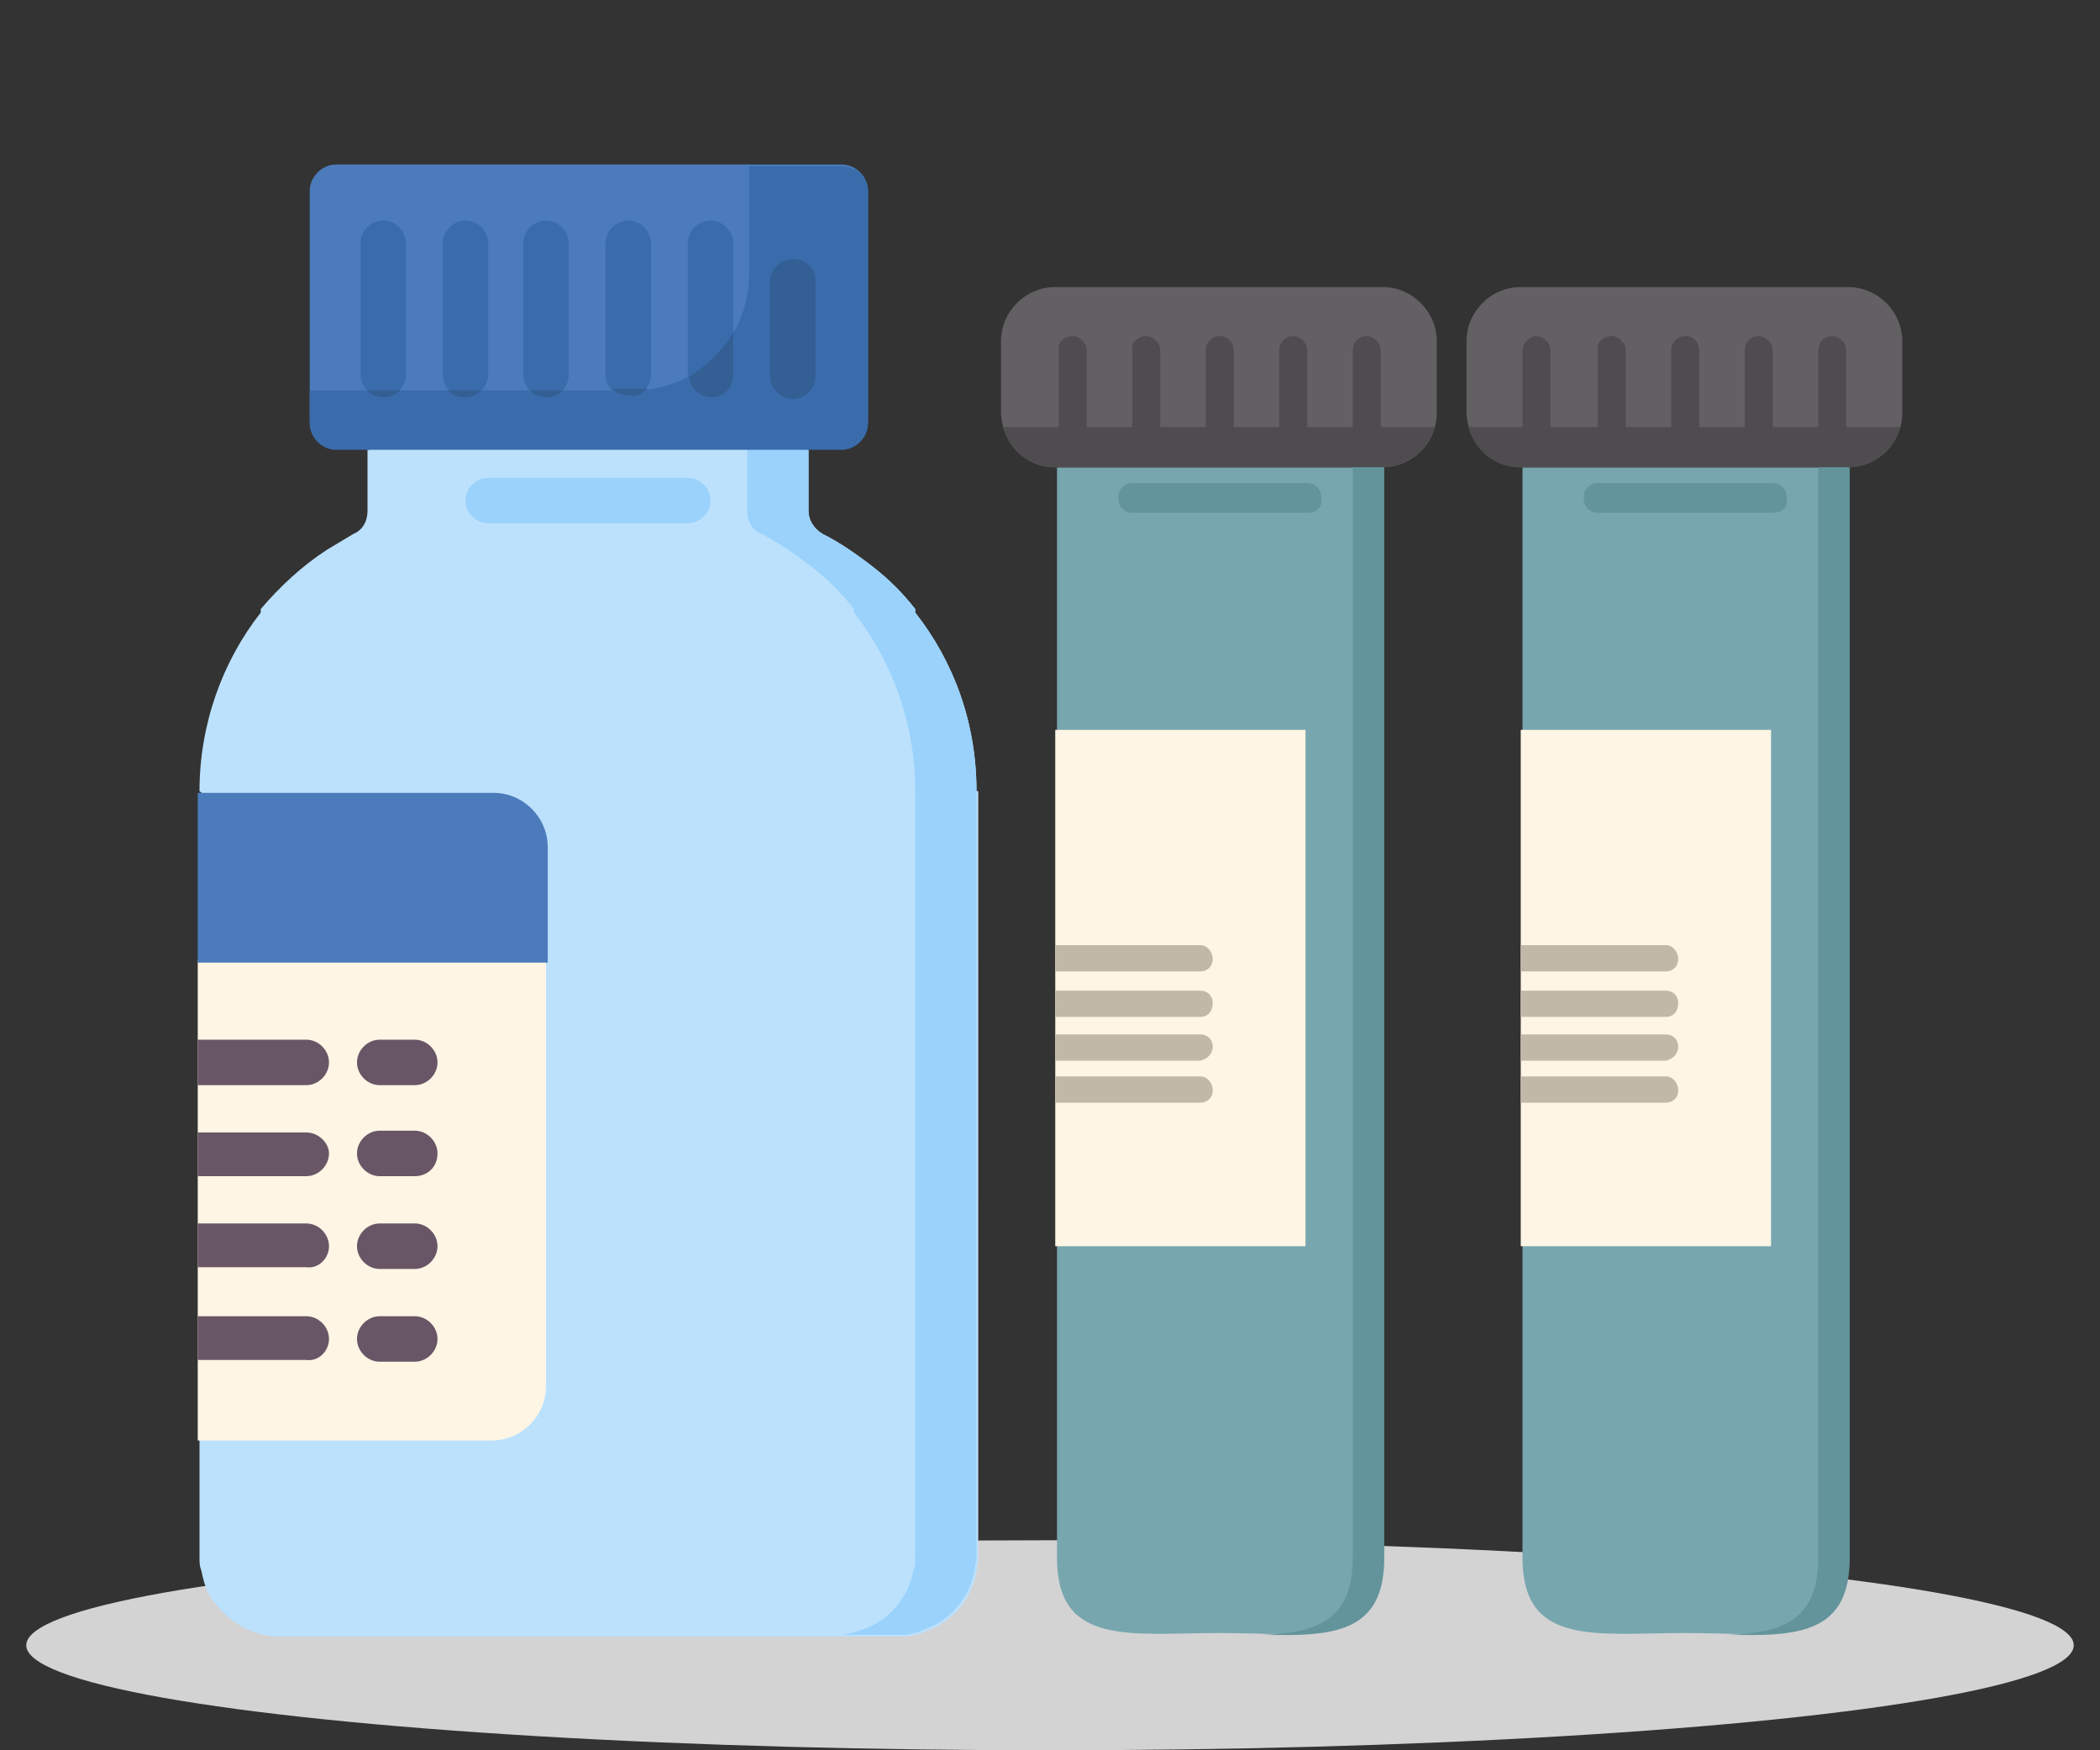
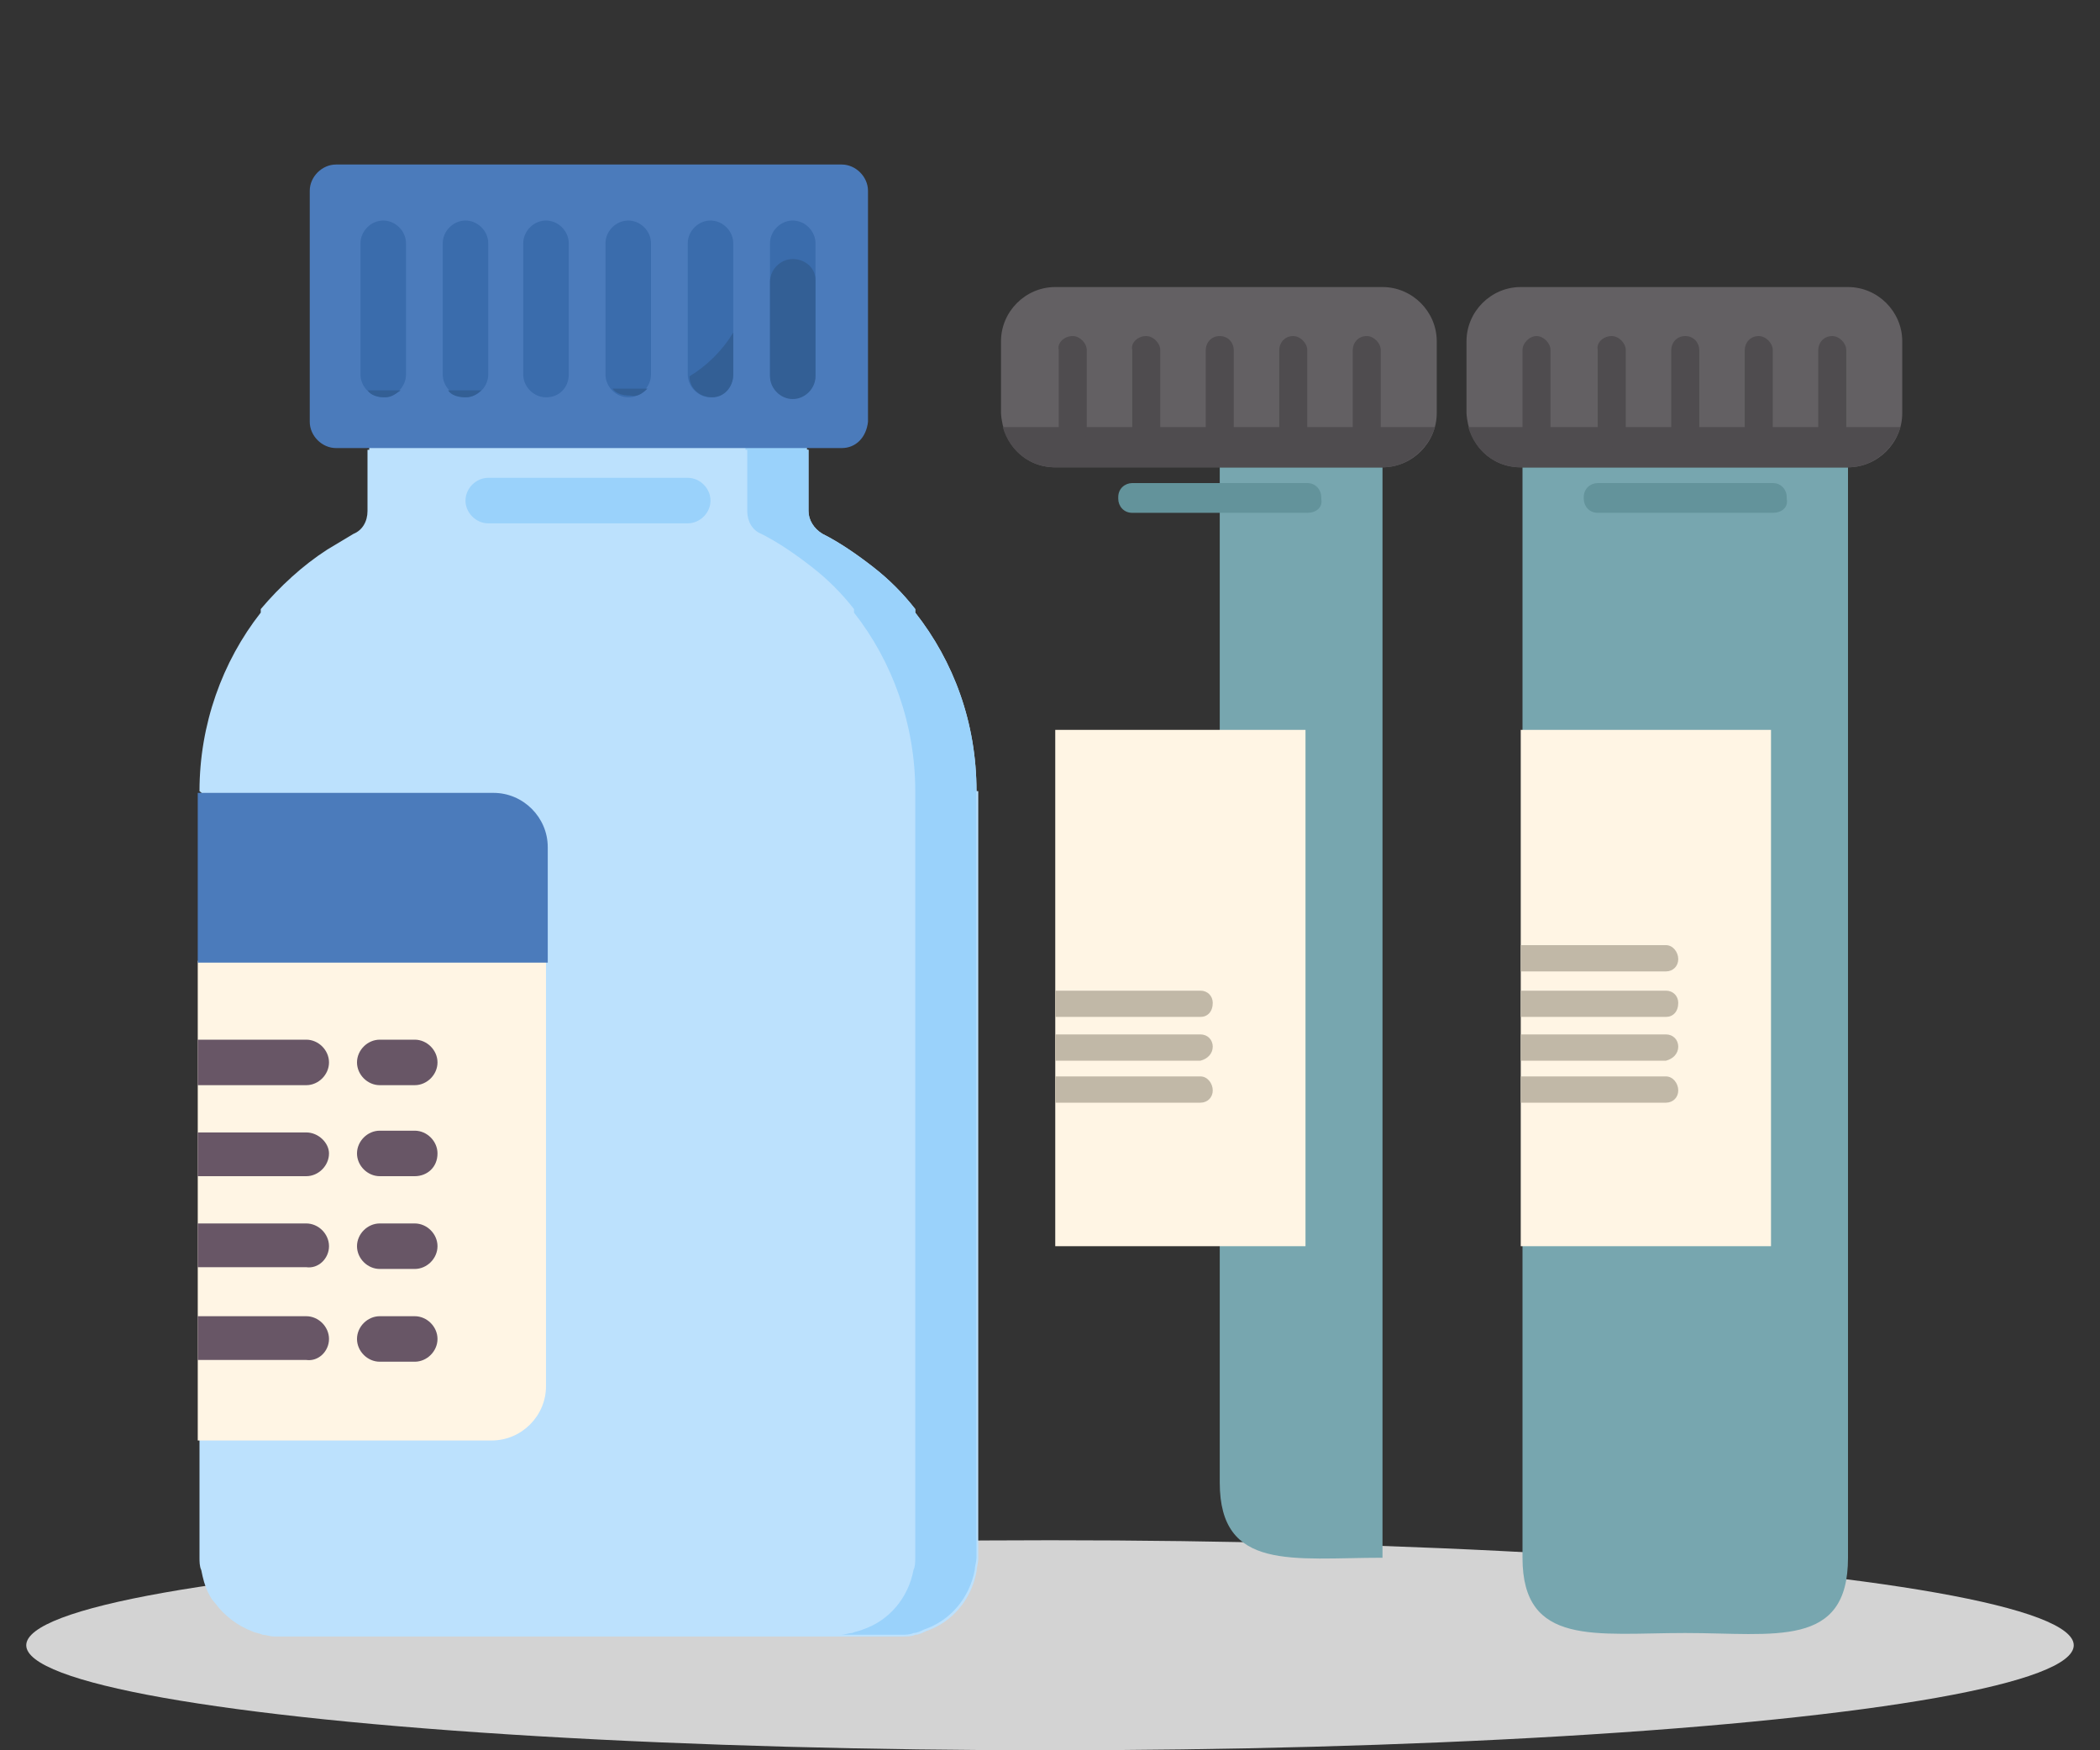
<svg xmlns="http://www.w3.org/2000/svg" version="1.1" id="图层_1" x="0px" y="0px" width="120px" height="100px" viewBox="0 0 120 100" style="enable-background:new 0 0 120 100;" xml:space="preserve">
  <rect x="0" y="0" width="120" height="100" fill="#333333" stroke="none" />
  <style type="text/css">
	.st0{fill:#D3D3D3;}
	.st1{fill:#BCE1FD;}
	.st2{fill:#9AD2FB;}
	.st3{fill:#4B7BBB;}
	.st4{fill:#3A6CAC;}
	.st5{fill:#FFF5E4;}
	.st6{fill:#335F95;}
	.st7{fill:#685666;}
	.st8{fill-rule:evenodd;clip-rule:evenodd;fill:#77A6AF;}
	.st9{fill-rule:evenodd;clip-rule:evenodd;fill:#636063;}
	.st10{fill-rule:evenodd;clip-rule:evenodd;fill:#4F4C4F;}
	.st11{fill-rule:evenodd;clip-rule:evenodd;fill:#FFF5E4;}
	.st12{fill-rule:evenodd;clip-rule:evenodd;fill:#63939B;}
	.st13{fill:#C1B8A7;}
</style>
  <ellipse class="st0" cx="60" cy="94" rx="58.5" ry="6" />
  <g>
    <g>
      <path class="st1" d="M55.8,45.2c0-3.9-1.3-7.4-3.5-10.2c0-0.1,0-0.2,0-0.2c-0.7-0.9-1.5-1.7-2.4-2.4C49,31.7,48,31,47,30.5    c-0.5-0.3-0.8-0.8-0.8-1.3v-3.5l-0.1,0v-2.4l-12.5,1.2l-12.5-1.2v2.4l-0.1,0v3.5c0,0.6-0.3,1.1-0.8,1.3c-0.5,0.3-1,0.6-1.5,0.9    c-1.4,0.9-2.7,2.1-3.8,3.4c0,0,0,0.1,0,0.2c-2.2,2.8-3.5,6.4-3.5,10.2l3.7,3.1c0,1.9,0,3.9,0,5.9c0,3.1,0,6.3,0,9.6    c0,2.2,0,4.3,0,6.5c0,1.1,0,2.1,0,3.1l-3.7,8.8V89c0,0.2,0,0.5,0.1,0.7c0.1,0.5,0.2,0.9,0.4,1.3c0.1,0.2,0.2,0.4,0.4,0.6    c0.5,0.7,1.3,1.3,2.1,1.6c0,0,0,0,0,0c0.2,0.1,0.4,0.1,0.6,0.2c0.2,0,0.4,0.1,0.7,0.1h0.1h35.7h0.1c0.2,0,0.5,0,0.7-0.1    c0.2,0,0.4-0.1,0.6-0.2c0,0,0,0,0,0c1.5-0.5,2.6-1.8,2.9-3.4c0-0.2,0.1-0.5,0.1-0.7v-6.7V54.9l0,0h0V45.2z" />
      <g>
        <path class="st2" d="M55.8,45.2c0-3.9-1.3-7.4-3.5-10.2c0-0.1,0-0.2,0-0.2c-0.7-0.9-1.5-1.7-2.4-2.4C49,31.7,48,31,47,30.5     c-0.5-0.3-0.8-0.8-0.8-1.3v-3.5l-0.1,0v-2.4l-3.5,0.3v2.1l0.1,0v3.5c0,0.6,0.3,1.1,0.8,1.3c1,0.5,2,1.2,2.9,1.9     c0.9,0.7,1.7,1.5,2.4,2.4c0,0,0,0.1,0,0.2c2.2,2.8,3.5,6.4,3.5,10.2v9.7h0l0,0v27.4V89c0,0.2,0,0.5-0.1,0.7     c-0.3,1.6-1.4,2.9-2.9,3.4c0,0,0,0,0,0c-0.2,0.1-0.4,0.1-0.6,0.2c-0.2,0-0.4,0.1-0.7,0.1h3.4h0.1c0.2,0,0.5,0,0.7-0.1     c0.2,0,0.4-0.1,0.6-0.2c0,0,0,0,0,0c1.5-0.5,2.6-1.8,2.9-3.4c0-0.2,0.1-0.5,0.1-0.7v-6.7V54.9l0,0h0V45.2z" />
      </g>
      <path class="st3" d="M48.1,25.6H19.2c-0.8,0-1.5-0.7-1.5-1.5V10.9c0-0.8,0.7-1.5,1.5-1.5h28.9c0.8,0,1.5,0.7,1.5,1.5v13.2    C49.5,25,48.9,25.6,48.1,25.6z" />
-       <path class="st4" d="M48.1,9.5h-5.3v6.2c0,3.6-2.9,6.6-6.6,6.6H17.7v1.9c0,0.8,0.7,1.5,1.5,1.5h28.9c0.8,0,1.5-0.7,1.5-1.5V10.9    C49.6,10.1,48.9,9.5,48.1,9.5z" />
      <path class="st5" d="M11.3,54.9v27.4h16.8c1.7,0,3.1-1.4,3.1-3.1V54.9l-11.1-4.1L11.3,54.9z" />
      <path class="st4" d="M21.9,22.7c-0.7,0-1.3-0.6-1.3-1.3v-7.5c0-0.7,0.6-1.3,1.3-1.3s1.3,0.6,1.3,1.3v7.5    C23.2,22.1,22.6,22.7,21.9,22.7z M27.9,21.4v-7.5c0-0.7-0.6-1.3-1.3-1.3c-0.7,0-1.3,0.6-1.3,1.3v7.5c0,0.7,0.6,1.3,1.3,1.3    C27.3,22.7,27.9,22.1,27.9,21.4z M32.5,21.4v-7.5c0-0.7-0.6-1.3-1.3-1.3c-0.7,0-1.3,0.6-1.3,1.3v7.5c0,0.7,0.6,1.3,1.3,1.3    C32,22.7,32.5,22.1,32.5,21.4z M37.2,21.4v-7.5c0-0.7-0.6-1.3-1.3-1.3s-1.3,0.6-1.3,1.3v7.5c0,0.7,0.6,1.3,1.3,1.3    S37.2,22.1,37.2,21.4z M41.9,21.4v-7.5c0-0.7-0.6-1.3-1.3-1.3s-1.3,0.6-1.3,1.3v7.5c0,0.7,0.6,1.3,1.3,1.3S41.9,22.1,41.9,21.4z     M46.6,21.4v-7.5c0-0.7-0.6-1.3-1.3-1.3c-0.7,0-1.3,0.6-1.3,1.3v7.5c0,0.7,0.6,1.3,1.3,1.3C46,22.7,46.6,22.1,46.6,21.4z" />
-       <path class="st6" d="M32.2,22.3h-1.9c0.2,0.3,0.6,0.4,1,0.4S32,22.5,32.2,22.3z" />
      <path class="st6" d="M45.3,14.8c-0.7,0-1.3,0.6-1.3,1.3v5.4c0,0.7,0.6,1.3,1.3,1.3c0.7,0,1.3-0.6,1.3-1.3V16    C46.6,15.3,46,14.8,45.3,14.8z" />
      <path class="st6" d="M22.9,22.3h-1.9c0.2,0.3,0.6,0.4,1,0.4S22.6,22.5,22.9,22.3z" />
      <path class="st6" d="M27.5,22.3h-1.9c0.2,0.3,0.6,0.4,1,0.4S27.3,22.5,27.5,22.3z" />
      <path class="st6" d="M41.9,21.4V19c-0.6,1-1.5,1.9-2.5,2.5c0,0.7,0.6,1.2,1.3,1.2C41.4,22.7,41.9,22.1,41.9,21.4z" />
      <path class="st6" d="M37,22.2c-0.2,0-0.5,0-0.7,0H35c0.2,0.3,0.6,0.4,1,0.4C36.4,22.7,36.7,22.5,37,22.2L37,22.2z" />
      <g>
        <path class="st2" d="M39.3,29.9H27.9c-0.7,0-1.3-0.6-1.3-1.3c0-0.7,0.6-1.3,1.3-1.3h11.4c0.7,0,1.3,0.6,1.3,1.3     C40.6,29.3,40,29.9,39.3,29.9z" />
      </g>
      <g>
        <path class="st7" d="M23.7,62h-2c-0.7,0-1.3-0.6-1.3-1.3c0-0.7,0.6-1.3,1.3-1.3h2c0.7,0,1.3,0.6,1.3,1.3C25,61.4,24.4,62,23.7,62     z" />
      </g>
      <g>
        <path class="st7" d="M23.7,67.2h-2c-0.7,0-1.3-0.6-1.3-1.3c0-0.7,0.6-1.3,1.3-1.3h2c0.7,0,1.3,0.6,1.3,1.3     C25,66.7,24.4,67.2,23.7,67.2z" />
      </g>
      <g>
        <path class="st7" d="M23.7,72.5h-2c-0.7,0-1.3-0.6-1.3-1.3c0-0.7,0.6-1.3,1.3-1.3h2c0.7,0,1.3,0.6,1.3,1.3     C25,71.9,24.4,72.5,23.7,72.5z" />
      </g>
      <g>
        <path class="st7" d="M23.7,77.8h-2c-0.7,0-1.3-0.6-1.3-1.3c0-0.7,0.6-1.3,1.3-1.3h2c0.7,0,1.3,0.6,1.3,1.3     C25,77.2,24.4,77.8,23.7,77.8z" />
      </g>
      <path class="st7" d="M17.5,64.7h-6.2v2.5h6.2c0.7,0,1.3-0.6,1.3-1.3C18.8,65.3,18.2,64.7,17.5,64.7z" />
      <path class="st7" d="M18.8,71.2c0-0.7-0.6-1.3-1.3-1.3h-6.2v2.5h6.2C18.2,72.5,18.8,71.9,18.8,71.2z" />
      <path class="st7" d="M17.5,59.4h-6.2V62h6.2c0.7,0,1.3-0.6,1.3-1.3C18.8,60,18.2,59.4,17.5,59.4z" />
      <path class="st7" d="M18.8,76.5c0-0.7-0.6-1.3-1.3-1.3h-6.2v2.5h6.2C18.2,77.8,18.8,77.2,18.8,76.5z" />
      <path class="st3" d="M31.3,48.4c0-1.7-1.4-3.1-3.1-3.1H11.3v9.7h20V48.4z" />
    </g>
    <g>
-       <path class="st8" d="M60.3,26.7H79v62.3c0,5.2-4.2,4.3-9.3,4.3l0,0c-5.1,0-9.3,0.8-9.3-4.3V26.7z" />
+       <path class="st8" d="M60.3,26.7H79v62.3l0,0c-5.1,0-9.3,0.8-9.3-4.3V26.7z" />
      <path class="st9" d="M60.3,26.7H79c1.7,0,3.1-1.4,3.1-3.1v-4.1c0-1.7-1.4-3.1-3.1-3.1H60.3c-1.7,0-3.1,1.4-3.1,3.1v4.1    C57.3,25.4,58.6,26.7,60.3,26.7L60.3,26.7z" />
      <path class="st10" d="M60.3,26.7H79c1.4,0,2.6-1,3-2.3H57.3C57.7,25.8,58.9,26.7,60.3,26.7L60.3,26.7z" />
      <rect x="60.3" y="41.7" class="st11" width="14.3" height="29.5" />
      <g>
        <path class="st12" d="M67.9,93.4c-0.9,0-1.7,0-2.5,0c1,0,2.1,0,3.3,0C68.5,93.4,68.2,93.4,67.9,93.4z" />
-         <path class="st12" d="M77.3,26.7v62.3c0,3.6-2.1,4.3-5.1,4.4c4,0.1,6.9-0.1,6.9-4.4V26.7H77.3z" />
      </g>
      <path class="st10" d="M65.5,19.2L65.5,19.2c0.4,0,0.8,0.4,0.8,0.8c0,1.5,0,3.1,0,4.7c0,0.4-0.4,0.8-0.8,0.8l0,0    c-0.5,0-0.8-0.4-0.8-0.8c0-1.6,0-3.1,0-4.7C64.6,19.6,65,19.2,65.5,19.2L65.5,19.2z M61.3,19.2L61.3,19.2c0.4,0,0.8,0.4,0.8,0.8    v4.7c0,0.4-0.4,0.8-0.8,0.8l0,0c-0.5,0-0.8-0.4-0.8-0.8V20C60.4,19.6,60.8,19.2,61.3,19.2L61.3,19.2z M69.7,19.2L69.7,19.2    c0.5,0,0.8,0.4,0.8,0.8c0,1.5,0,3.1,0,4.7c0,0.4-0.4,0.8-0.8,0.8l0,0c-0.4,0-0.8-0.4-0.8-0.8c0-1.6,0-3.1,0-4.7    C68.9,19.6,69.2,19.2,69.7,19.2L69.7,19.2z M73.9,19.2L73.9,19.2c0.4,0,0.8,0.4,0.8,0.8c0,1.5,0,3.1,0,4.7c0,0.4-0.4,0.8-0.8,0.8    l0,0c-0.4,0-0.8-0.4-0.8-0.8c0-1.6,0-3.1,0-4.7C73.1,19.6,73.4,19.2,73.9,19.2L73.9,19.2z M78.1,19.2L78.1,19.2    c0.4,0,0.8,0.4,0.8,0.8v4.7c0,0.4-0.4,0.8-0.8,0.8l0,0c-0.5,0-0.8-0.4-0.8-0.8V20C77.3,19.6,77.6,19.2,78.1,19.2L78.1,19.2z" />
      <path class="st12" d="M74.7,29.3h-10c-0.5,0-0.8-0.4-0.8-0.8v-0.1c0-0.5,0.4-0.8,0.8-0.8h10c0.5,0,0.8,0.4,0.8,0.8v0.1    C75.6,29,75.2,29.3,74.7,29.3z" />
      <g>
        <path class="st13" d="M69.3,59.8c0-0.4-0.3-0.7-0.7-0.7c-3.5,0-5.1,0-8.3,0v1.5c3.1,0,4.7,0,8.3,0C69,60.5,69.3,60.2,69.3,59.8z" />
        <path class="st13" d="M68.6,56.6c-3.5,0-5.1,0-8.3,0v1.5c3.1,0,4.7,0,8.3,0c0.4,0,0.7-0.3,0.7-0.8C69.3,56.9,69,56.6,68.6,56.6z" />
-         <path class="st13" d="M68.6,54c-3.5,0-5.1,0-8.3,0v1.5c3.1,0,4.7,0,8.3,0c0.4,0,0.7-0.3,0.7-0.7C69.3,54.4,69,54,68.6,54z" />
        <path class="st13" d="M69.3,62.3c0-0.4-0.3-0.8-0.7-0.8c-3.5,0-5.1,0-8.3,0V63c3.1,0,4.7,0,8.3,0C69,63,69.3,62.7,69.3,62.3z" />
      </g>
    </g>
    <g>
      <path class="st8" d="M86.9,26.7h18.7v62.3c0,5.2-4.2,4.3-9.3,4.3l0,0c-5.1,0-9.3,0.8-9.3-4.3V26.7z" />
      <path class="st9" d="M86.9,26.7h18.7c1.7,0,3.1-1.4,3.1-3.1v-4.1c0-1.7-1.4-3.1-3.1-3.1H86.9c-1.7,0-3.1,1.4-3.1,3.1v4.1    C83.9,25.4,85.2,26.7,86.9,26.7L86.9,26.7z" />
      <path class="st10" d="M86.9,26.7h18.7c1.4,0,2.6-1,3-2.3H83.9C84.3,25.8,85.5,26.7,86.9,26.7L86.9,26.7z" />
      <rect x="86.9" y="41.7" class="st11" width="14.3" height="29.5" />
      <g>
        <path class="st12" d="M94.5,93.4c-0.9,0-1.7,0-2.5,0c1,0,2.1,0,3.3,0C95.1,93.4,94.8,93.4,94.5,93.4z" />
-         <path class="st12" d="M103.9,26.7v62.3c0,3.6-2.1,4.3-5.1,4.4c4,0.1,6.9-0.1,6.9-4.4V26.7H103.9z" />
      </g>
      <path class="st10" d="M92.1,19.2L92.1,19.2c0.4,0,0.8,0.4,0.8,0.8c0,1.5,0,3.1,0,4.7c0,0.4-0.4,0.8-0.8,0.8l0,0    c-0.5,0-0.8-0.4-0.8-0.8c0-1.6,0-3.1,0-4.7C91.2,19.6,91.6,19.2,92.1,19.2L92.1,19.2z M87.8,19.2L87.8,19.2c0.4,0,0.8,0.4,0.8,0.8    v4.7c0,0.4-0.4,0.8-0.8,0.8l0,0c-0.5,0-0.8-0.4-0.8-0.8V20C87,19.6,87.4,19.2,87.8,19.2L87.8,19.2z M96.3,19.2L96.3,19.2    c0.5,0,0.8,0.4,0.8,0.8c0,1.5,0,3.1,0,4.7c0,0.4-0.4,0.8-0.8,0.8l0,0c-0.4,0-0.8-0.4-0.8-0.8c0-1.6,0-3.1,0-4.7    C95.5,19.6,95.8,19.2,96.3,19.2L96.3,19.2z M100.5,19.2L100.5,19.2c0.4,0,0.8,0.4,0.8,0.8c0,1.5,0,3.1,0,4.7    c0,0.4-0.4,0.8-0.8,0.8l0,0c-0.4,0-0.8-0.4-0.8-0.8c0-1.6,0-3.1,0-4.7C99.7,19.6,100,19.2,100.5,19.2L100.5,19.2z M104.7,19.2    L104.7,19.2c0.4,0,0.8,0.4,0.8,0.8v4.7c0,0.4-0.4,0.8-0.8,0.8l0,0c-0.5,0-0.8-0.4-0.8-0.8V20C103.9,19.6,104.2,19.2,104.7,19.2    L104.7,19.2z" />
      <path class="st12" d="M101.3,29.3h-10c-0.5,0-0.8-0.4-0.8-0.8v-0.1c0-0.5,0.4-0.8,0.8-0.8h10c0.5,0,0.8,0.4,0.8,0.8v0.1    C102.2,29,101.8,29.3,101.3,29.3z" />
      <g>
        <path class="st13" d="M95.9,59.8c0-0.4-0.3-0.7-0.7-0.7c-3.5,0-5.1,0-8.3,0v1.5c3.1,0,4.7,0,8.3,0C95.6,60.5,95.9,60.2,95.9,59.8     z" />
        <path class="st13" d="M95.2,56.6c-3.5,0-5.1,0-8.3,0v1.5c3.1,0,4.7,0,8.3,0c0.4,0,0.7-0.3,0.7-0.8C95.9,56.9,95.6,56.6,95.2,56.6     z" />
        <path class="st13" d="M95.2,54c-3.5,0-5.1,0-8.3,0v1.5c3.1,0,4.7,0,8.3,0c0.4,0,0.7-0.3,0.7-0.7C95.9,54.4,95.6,54,95.2,54z" />
        <path class="st13" d="M95.9,62.3c0-0.4-0.3-0.8-0.7-0.8c-3.5,0-5.1,0-8.3,0V63c3.1,0,4.7,0,8.3,0C95.6,63,95.9,62.7,95.9,62.3z" />
      </g>
    </g>
  </g>
</svg>